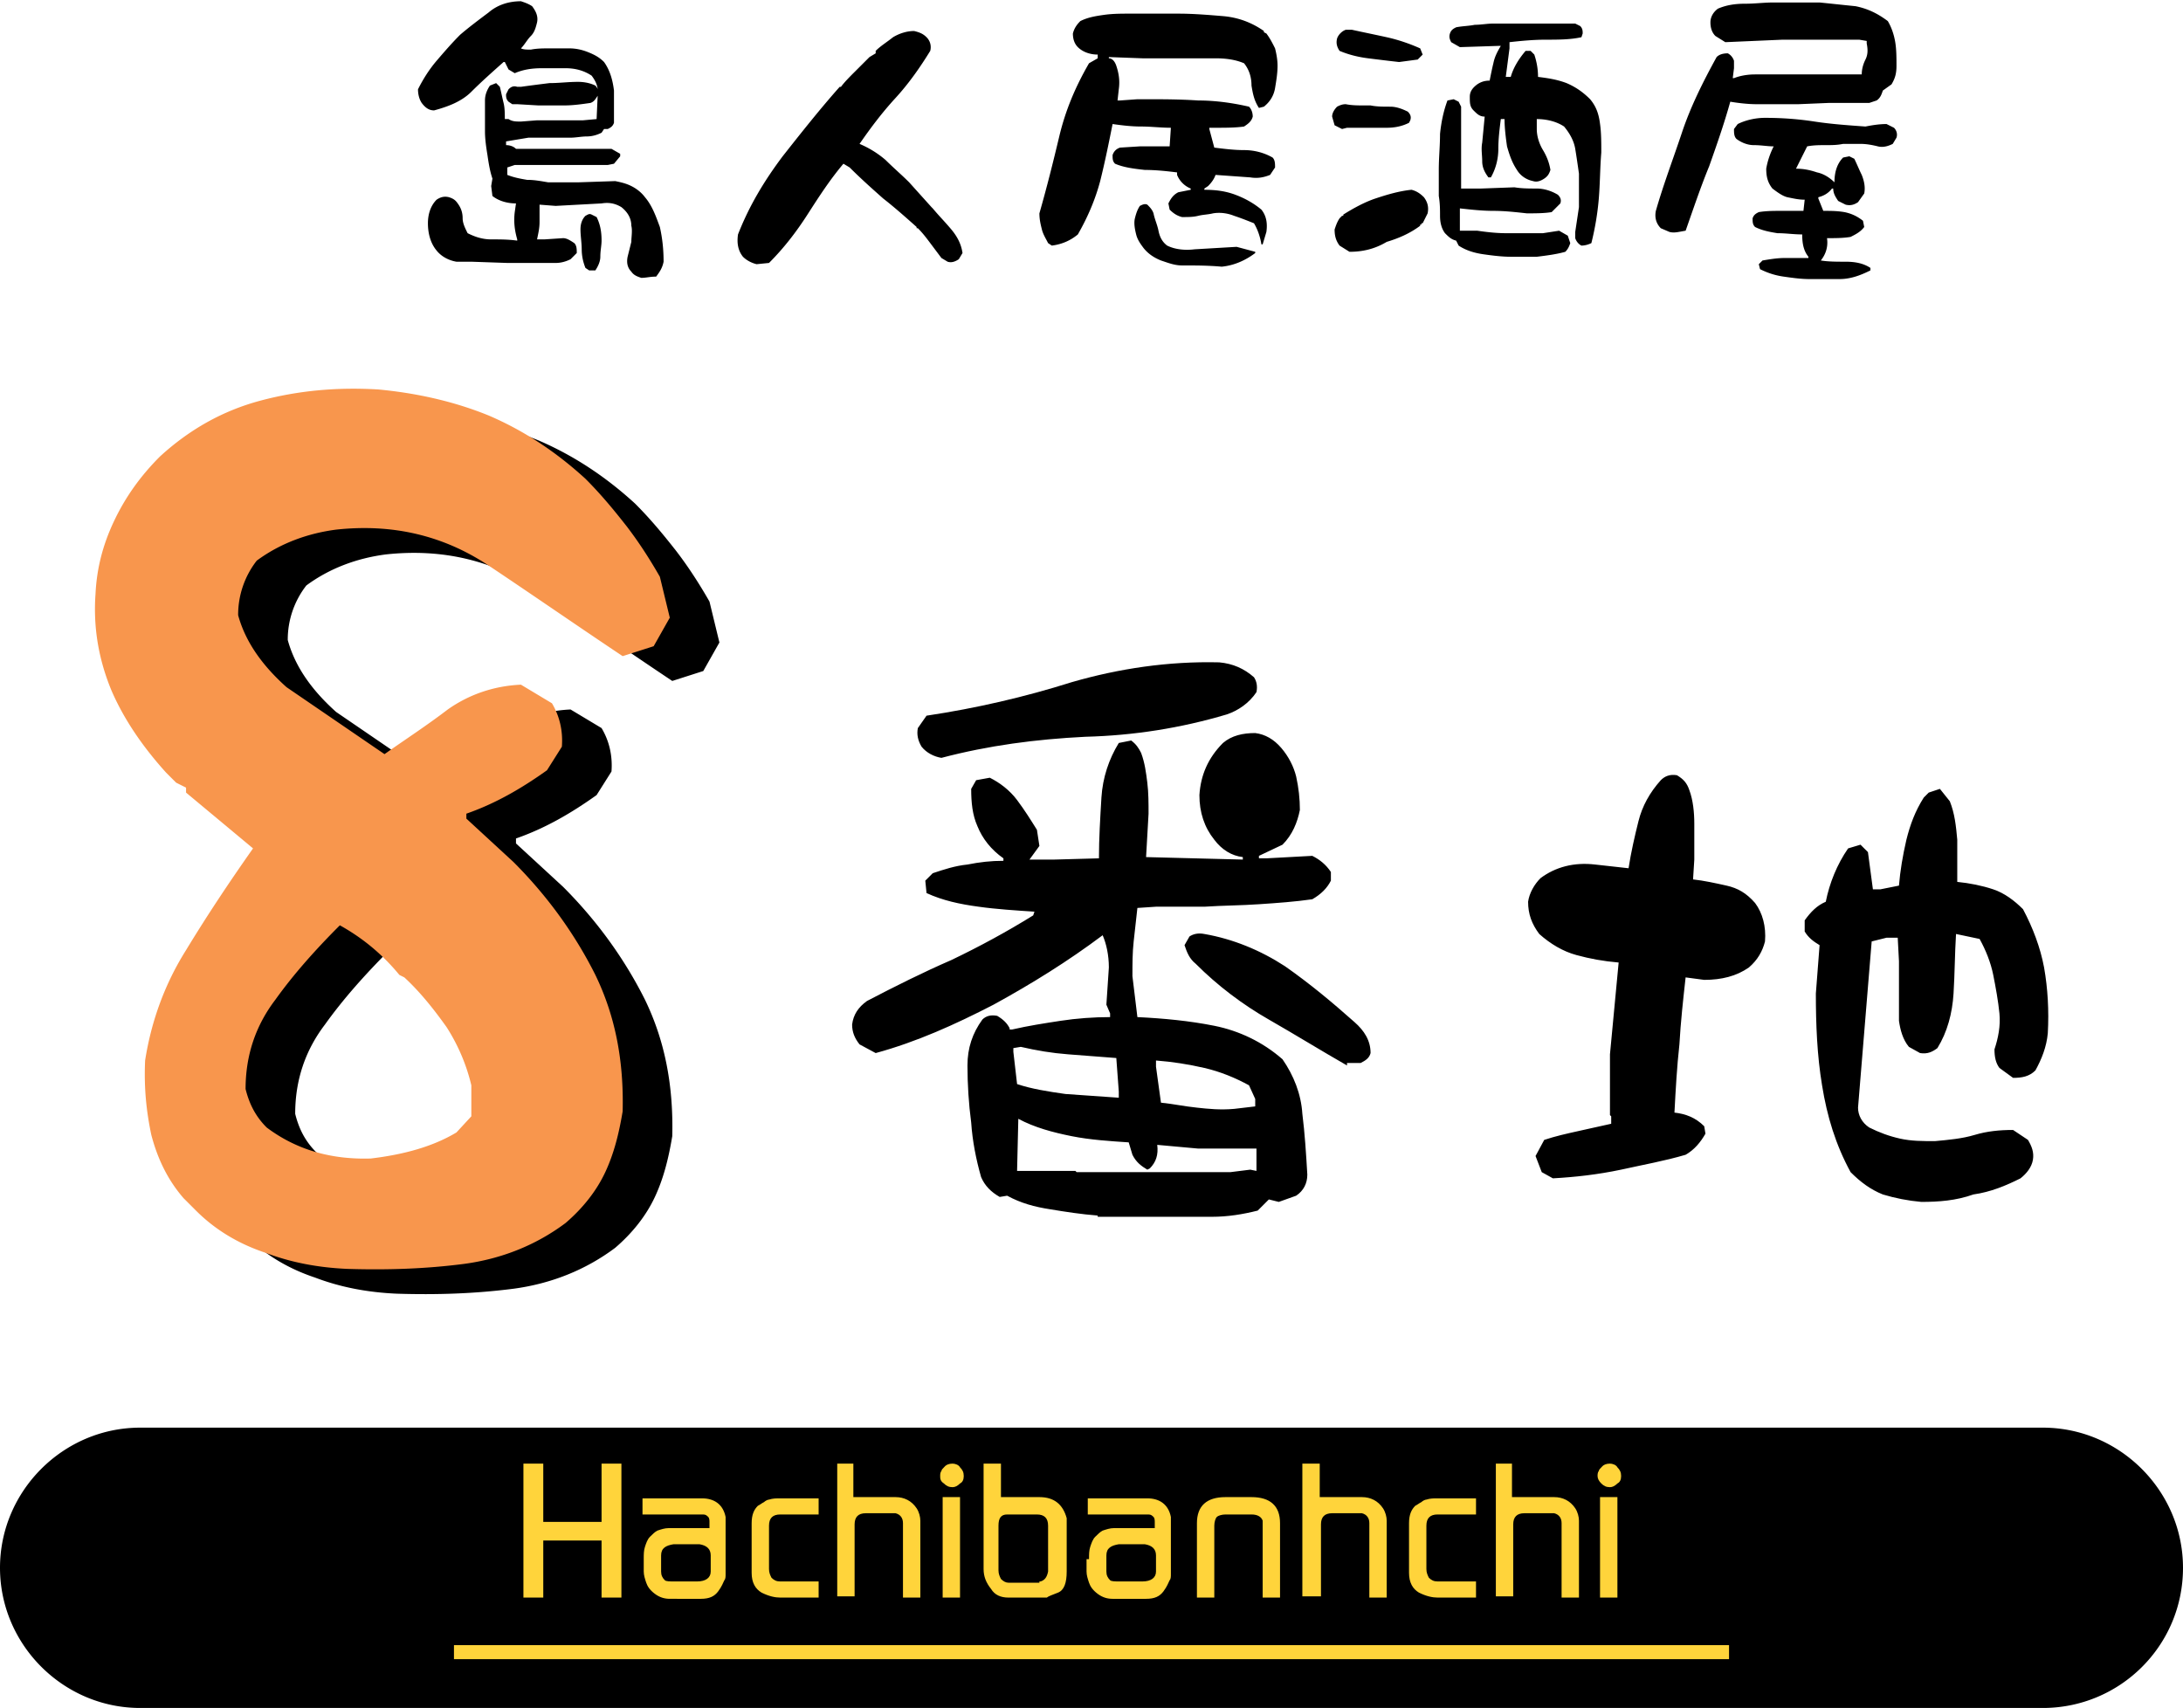
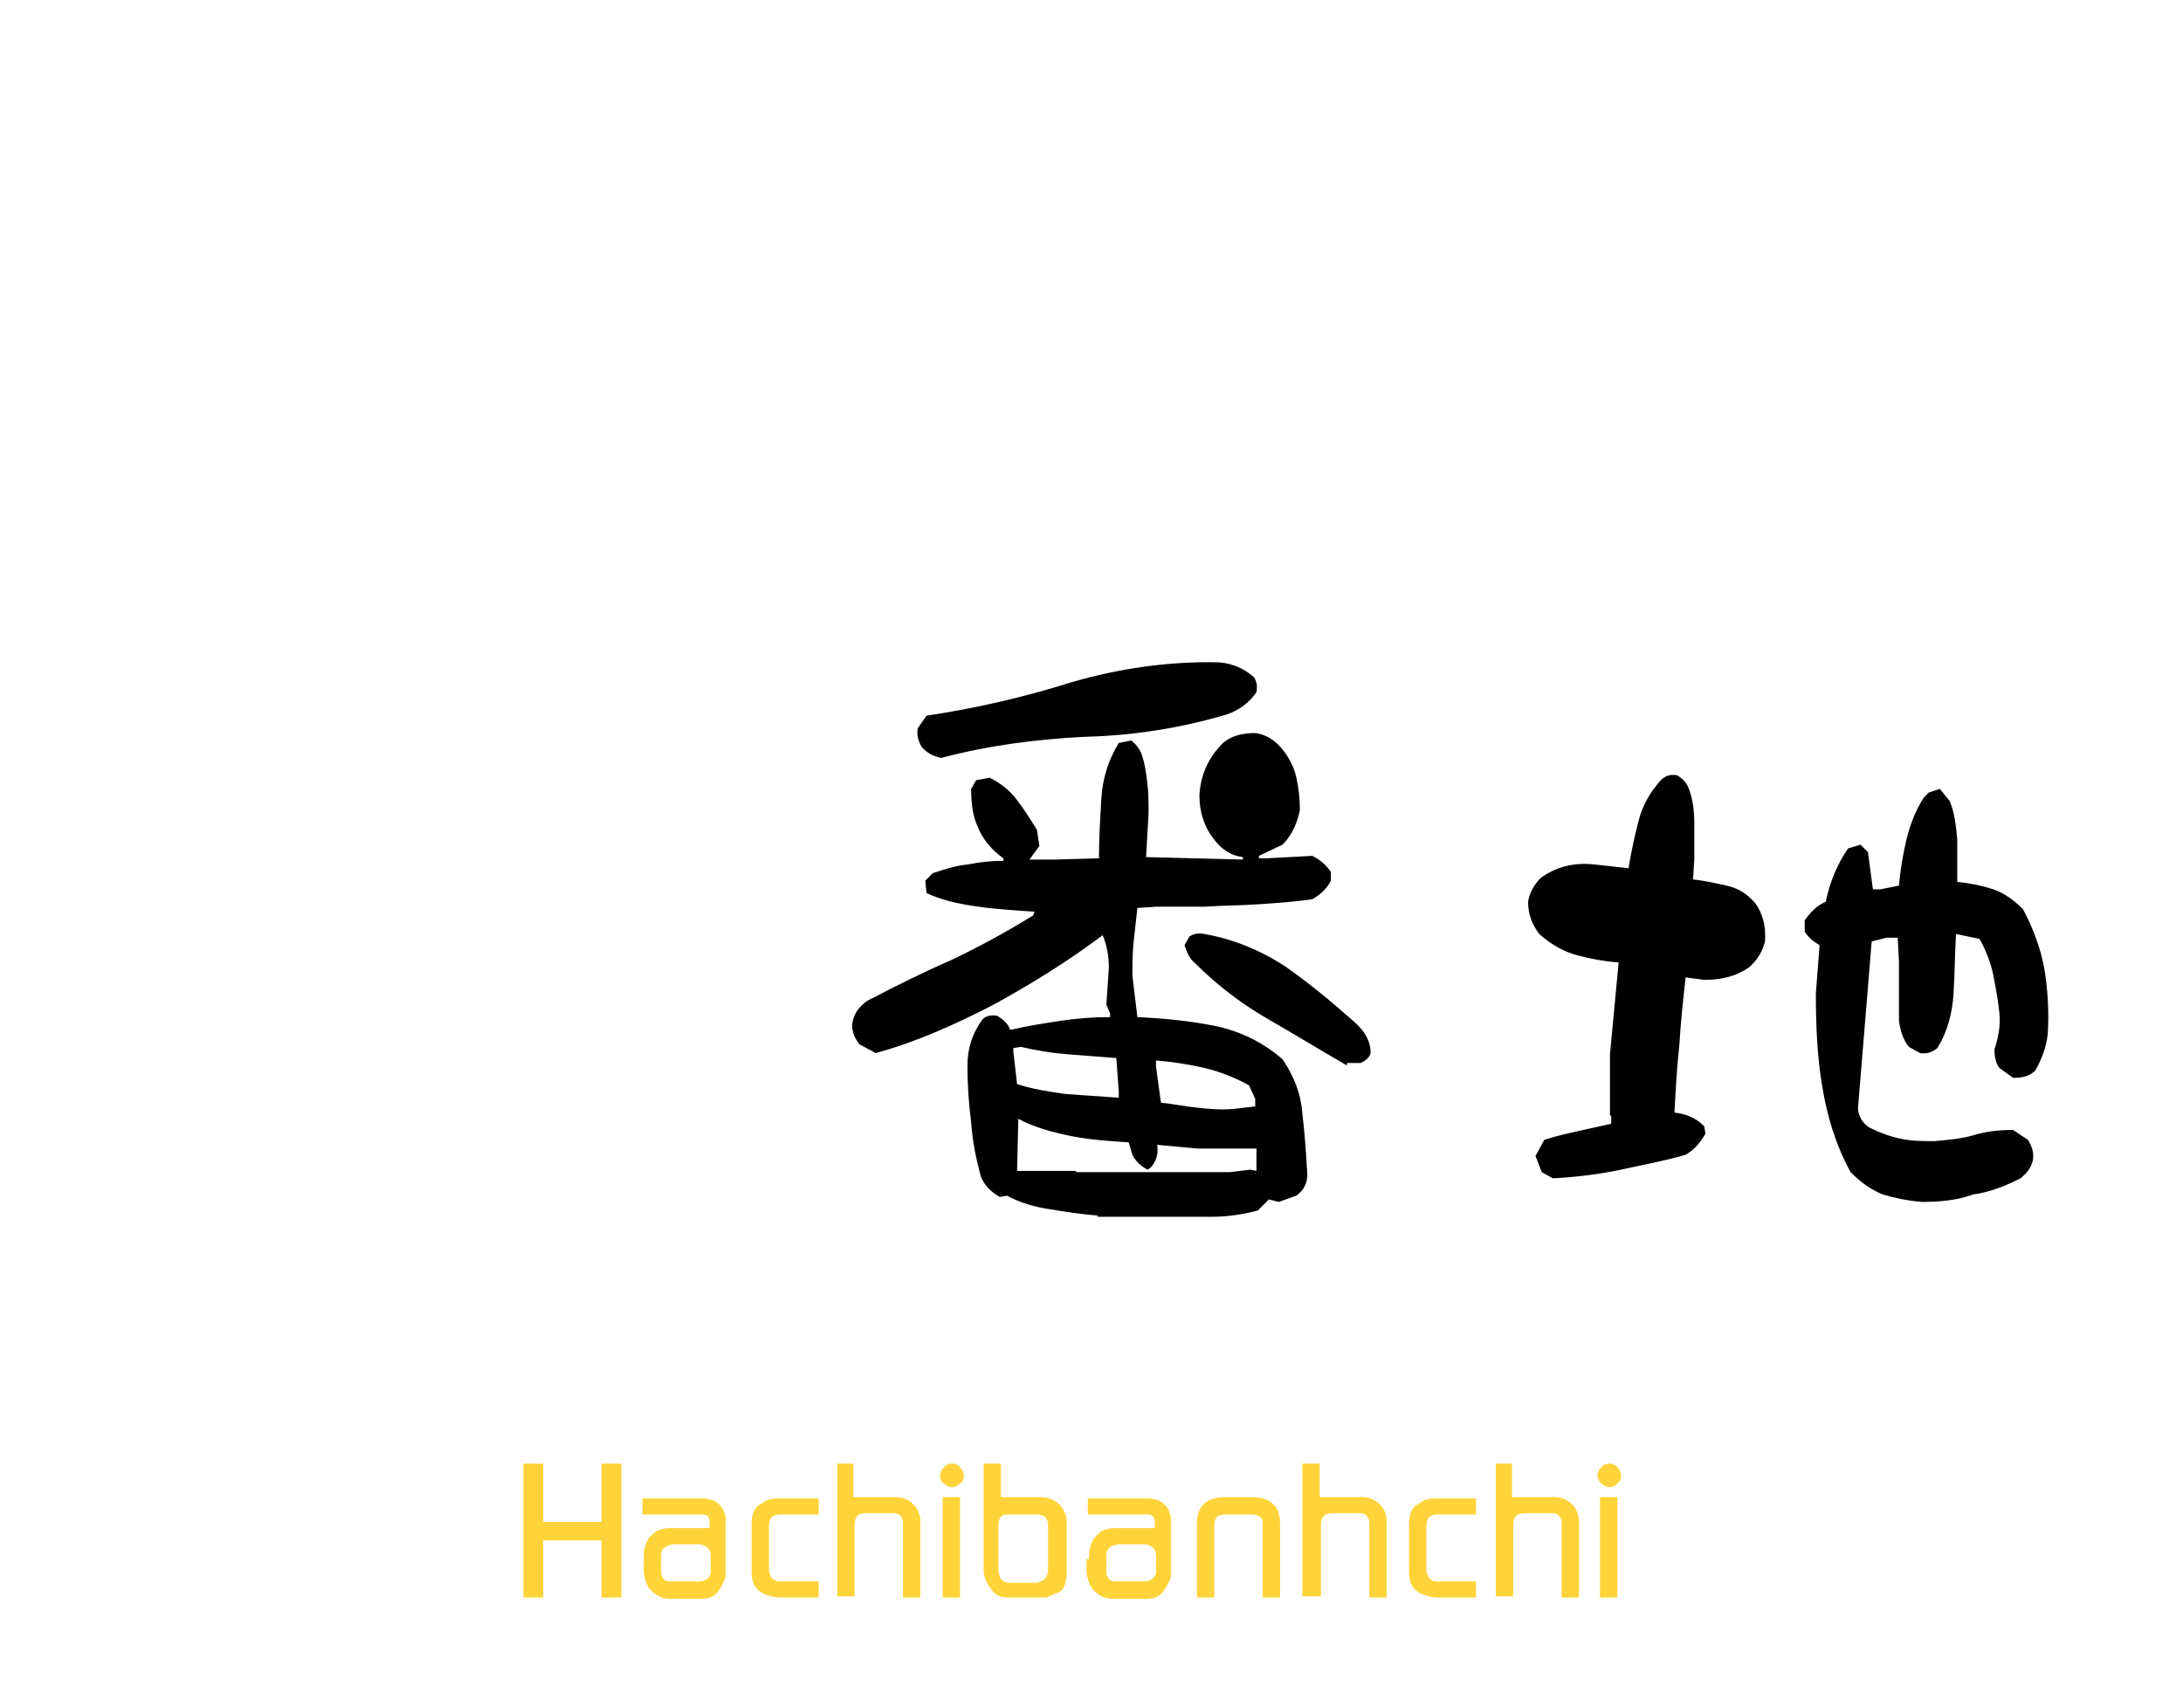
<svg xmlns="http://www.w3.org/2000/svg" id="レイヤー_1" viewBox="0 0 176 137.7">
  <style>.st0{fill:#f8964d}.st1{fill:#ffd43b}.st2{fill:none;stroke:#ffd43b;stroke-width:1.13;stroke-miterlimit:10}</style>
-   <path d="M164.7 137.7H11.3c-6.2 0-11.3-5.1-11.3-11.3 0-6.2 5.1-11.3 11.3-11.3h153.4c6.2 0 11.3 5.1 11.3 11.3 0 6.3-5.1 11.3-11.3 11.3zM51.7 22.4c-.3-.1-.6-.2-.8-.5-.3-.3-.4-.7-.3-1.2l.3-1.2c0-.4.1-.9 0-1.3 0-.6-.3-1.1-.8-1.5-.5-.3-1-.4-1.6-.3l-3.7.2-1.3-.1v1.4c0 .5-.1.9-.2 1.4h.6l1.5-.1c.3 0 .6.2.9.4.2.2.2.5.2.8l-.5.5c-.4.2-.8.3-1.2.3h-3.9l-2.9-.1h-1.2c-.6-.1-1.2-.4-1.6-.9-.5-.6-.7-1.4-.7-2.2 0-.7.2-1.4.7-1.9.3-.2.6-.3 1-.2.3.1.5.2.7.5.3.4.4.8.4 1.2 0 .4.2.8.4 1.2.6.3 1.2.5 1.9.5s1.4 0 2.1.1v-.1c-.2-.7-.3-1.4-.2-2.2l.1-.7c-.7 0-1.4-.2-1.9-.6l-.1-.8.1-.6c-.2-.6-.3-1.2-.4-1.9-.1-.6-.2-1.3-.2-1.9V8.1c0-.5.2-.9.4-1.2l.5-.2.3.3c.1.4.2.9.3 1.3.1.4.1.9.1 1.3h.3c.3.2.6.2 1 .2l1.3-.1H47l1.1-.1.1-2.2c0-.5-.2-.9-.5-1.3-.6-.4-1.3-.6-2.1-.6h-1.9c-.8 0-1.5.1-2.2.4l-.5-.3-.3-.6h-.1c-.9.8-1.8 1.6-2.6 2.4s-1.9 1.2-3 1.5c-.4 0-.7-.2-1-.6-.2-.3-.3-.7-.3-1.1.4-.8.9-1.6 1.5-2.3.6-.7 1.2-1.4 1.9-2.1.7-.6 1.5-1.2 2.3-1.8.7-.6 1.6-.9 2.6-.9.3.1.6.2.9.4.3.4.5.8.4 1.3-.1.4-.2.8-.5 1.1-.3.3-.5.7-.8 1 .2.1.5.1.8.1.5-.1 1-.1 1.5-.1h1.6c.5 0 1 .1 1.5.3.5.2.9.4 1.3.8.5.7.7 1.5.8 2.3v2.6c-.1.3-.3.4-.5.5h-.3l-.2.3c-.4.2-.8.3-1.2.3-.4 0-.9.1-1.3.1h-3.4l-1.8.3v.3c.3 0 .6.1.8.3h7.7l.7.4v.2l-.5.6-.5.1h-7.5l-.6.2v.6c.5.2 1 .3 1.6.4.6 0 1.1.1 1.7.2h2.4l3-.1c.5.1.9.2 1.3.4s.8.5 1.1.9c.6.7.9 1.6 1.2 2.4.2.9.3 1.8.3 2.8-.1.5-.3.8-.6 1.2-.5 0-.8.1-1.2.1zM43.4 8.5l-1.7-.1h-.4l-.3-.2c-.2-.2-.2-.4-.2-.6l.2-.4c.2-.2.4-.3.7-.2h.3c.7-.1 1.5-.2 2.3-.3.8 0 1.5-.1 2.3-.1.5 0 1 .1 1.4.3.2.2.3.5.2.8-.2.3-.3.5-.6.6-.7.1-1.4.2-2.1.2h-2.1zm4.1 13.3l-.3-.2c-.2-.5-.3-1-.3-1.5s-.1-1.1-.1-1.6c0-.4.1-.8.4-1.1.2-.1.3-.2.5-.1l.4.2c.3.6.4 1.2.4 1.9 0 .4-.1.8-.1 1.3 0 .4-.2.8-.4 1.1h-.5zm13.5-.5c-.4-.1-.8-.3-1.1-.6-.4-.5-.5-1.1-.4-1.8.9-2.3 2.1-4.3 3.6-6.3 1.5-1.9 3-3.8 4.6-5.6h.1c.3-.4.7-.8 1.1-1.2l1.2-1.2.5-.3v-.2c.4-.4.9-.7 1.4-1.1.5-.3 1.1-.5 1.7-.5.4.1.7.2 1 .5.3.3.4.7.3 1.1-.8 1.3-1.7 2.6-2.8 3.8s-2 2.4-2.9 3.7c.7.3 1.4.7 2.1 1.3.6.6 1.3 1.2 1.9 1.8l1.8 2 .1.1c.5.6 1 1.1 1.5 1.7.5.6.8 1.2.9 1.9l-.3.5c-.3.2-.6.3-.9.2l-.5-.3-.9-1.2c-.3-.4-.6-.8-1-1.2h-.1v-.1c-.9-.8-1.8-1.6-2.7-2.3-.9-.8-1.8-1.6-2.7-2.5l-.5-.3c-1.1 1.3-2 2.7-2.9 4.1-.9 1.4-1.9 2.7-3.1 3.9l-1 .1zm40.7-1.6c-.1-.6-.3-1.2-.6-1.7-.5-.2-1-.4-1.6-.6-.5-.2-1.1-.3-1.7-.2-.4.1-.8.1-1.2.2-.4.1-.8.1-1.3.1-.4-.1-.7-.3-1-.6l-.1-.5c.2-.4.4-.7.8-.9l1-.2v-.1c-.5-.2-.9-.6-1.1-1.1v-.2c-.8-.1-1.7-.2-2.6-.2-.9-.1-1.7-.2-2.4-.5-.2-.2-.2-.4-.2-.7.1-.3.3-.5.6-.6l1.6-.1h2.4l.1-1.5c-.8 0-1.6-.1-2.4-.1-.8 0-1.6-.1-2.3-.2-.3 1.5-.6 3-1 4.6-.4 1.5-1 2.9-1.8 4.3-.6.5-1.3.8-2.1.9l-.3-.2c-.2-.4-.4-.7-.5-1.1-.1-.4-.2-.8-.2-1.3.6-2.1 1.1-4.1 1.6-6.2.5-2.1 1.3-4 2.4-5.9l.7-.4v-.3c-.6 0-1.2-.2-1.6-.6-.3-.3-.4-.7-.4-1.1.1-.4.3-.7.6-1 .6-.3 1.2-.4 1.9-.5.7-.1 1.4-.1 2.1-.1H95c1.2 0 2.4.1 3.6.2 1.2.1 2.3.5 3.3 1.2v.1l.2.1c.3.4.5.8.7 1.2.1.4.2.9.2 1.4 0 .6-.1 1.2-.2 1.8-.1.6-.4 1.1-.9 1.5l-.4.1c-.4-.6-.5-1.2-.6-1.8 0-.7-.2-1.3-.6-1.8-.7-.3-1.5-.4-2.3-.4h-5.9l-2.7-.1v.1c.3 0 .5.3.6.6.2.6.3 1.2.2 1.9l-.1.9h.2l1.4-.1h.7c1.3 0 2.7 0 4.2.1 1.4 0 2.8.2 4.1.5.2.2.3.5.3.8-.1.4-.4.6-.7.8-.7.1-1.5.1-2.3.1h-.5v.1l.4 1.5c.8.1 1.6.2 2.4.2.8 0 1.6.2 2.3.6.2.2.2.5.2.8l-.4.6c-.5.2-1 .3-1.6.2l-2.8-.2c-.1.3-.3.6-.6.9l-.3.2v.1c.9 0 1.7.1 2.5.4.8.3 1.5.7 2.1 1.2.4.5.5 1.1.4 1.8l-.3 1h-.1zm-6.4 1.7c-.6 0-1.1-.2-1.7-.4-.5-.2-1-.5-1.4-1-.3-.4-.5-.7-.6-1.1-.1-.4-.2-.9-.1-1.3s.2-.7.4-1c.2-.1.4-.2.6-.1.2.2.4.4.5.7.1.5.3.9.4 1.4.1.5.3.9.7 1.2.6.3 1.4.4 2.2.3l3.4-.2 1.5.4v.1c-.8.6-1.7 1-2.7 1.1-1.1-.1-2.1-.1-3.2-.1zm12.9-11l-.6-.3-.2-.7c0-.3.2-.6.4-.8.2-.1.4-.2.7-.2.5.1 1 .1 1.5.1h.5c.5.1 1 .1 1.6.1.5 0 1 .2 1.4.4.2.2.3.4.2.7l-.1.2c-.6.3-1.2.4-1.8.4h-3.2l-.4.1zm.6 9.9l-.8-.5c-.3-.4-.4-.8-.4-1.3.1-.3.2-.6.4-.9l.2-.2h.1v-.1c.8-.5 1.7-1 2.6-1.3.9-.3 1.9-.6 2.9-.7.4.1.7.3 1 .6.3.4.4.8.3 1.3l-.4.8h-.1v.1h-.1v.1c-.8.6-1.7 1-2.7 1.3-1 .6-2 .8-3 .8zm4-15.3c-.9-.1-1.7-.2-2.5-.3-.8-.1-1.6-.3-2.3-.6-.2-.3-.3-.6-.2-1 .1-.3.4-.6.7-.7h.5c.9.2 1.9.4 2.8.6.9.2 1.8.5 2.7.9l.2.5-.4.4-1.5.2zm9 15.7c-.7 0-1.5-.1-2.2-.2-.7-.1-1.4-.3-2-.7l-.2-.4c-.4-.1-.6-.3-.9-.6-.3-.4-.4-.9-.4-1.4 0-.5 0-1-.1-1.6v-2.1c0-1 .1-1.9.1-2.9.1-1 .3-1.9.6-2.7l.5-.1.4.2.2.4v6.6h1.6l2.7-.1c.6.1 1.2.1 1.8.1s1.2.2 1.7.5c.2.2.3.4.2.7l-.7.7c-.6.1-1.3.1-2 .1-.9-.1-1.8-.2-2.7-.2-.9 0-1.8-.1-2.7-.2v1.8h1.4c.7.1 1.5.2 2.3.2h3l1.3-.2.7.4.2.6c-.1.3-.2.5-.4.7-.7.2-1.5.3-2.3.4h-2.1zm5.7-.9c-.2-.1-.4-.3-.5-.6v-.5l.3-2V14c-.1-.7-.2-1.4-.3-2-.1-.6-.4-1.2-.9-1.8-.6-.4-1.4-.6-2.2-.6v.8c0 .6.2 1.2.5 1.7s.5 1 .6 1.6c-.1.3-.2.5-.5.7-.3.2-.6.3-.9.2-.5-.1-1-.4-1.3-.9-.4-.6-.6-1.2-.8-1.9-.1-.7-.2-1.5-.2-2.2h-.3c-.1.8-.2 1.6-.2 2.4 0 .8-.2 1.6-.6 2.3h-.2c-.3-.4-.5-.8-.5-1.3s-.1-1 0-1.5l.2-2.1c-.4 0-.6-.2-.9-.5s-.3-.6-.3-1.1c0-.4.2-.7.6-1 .3-.2.6-.3 1-.3.1-.5.2-1 .3-1.4.1-.5.3-.9.6-1.4h-.2l-3.1.1-.7-.4c-.1-.2-.2-.4-.1-.7.1-.3.3-.4.5-.5.5-.1 1-.1 1.5-.2.5 0 1-.1 1.5-.1h6.6l.4.2c.2.2.2.4.2.6l-.1.3c-.9.2-1.9.2-2.9.2s-2 .1-2.9.2v.5l-.3 2.3h.4c.2-.7.6-1.4 1.2-2.1h.4l.3.3c.2.6.3 1.2.3 1.8.8.1 1.5.2 2.3.5.7.3 1.3.7 1.9 1.3.5.6.7 1.2.8 2 .1.7.1 1.5.1 2.3-.1 1.2-.1 2.5-.2 3.7-.1 1.2-.3 2.4-.6 3.6-.2.1-.5.2-.8.2zm7.1-1.1l-.7-.3c-.4-.4-.5-.9-.4-1.4.6-2.1 1.4-4.2 2.1-6.3s1.7-4.1 2.8-6.1c.2-.2.5-.3.9-.3.2.1.4.3.5.6v.6l-.1.8h.1c.5-.2 1.1-.3 1.7-.3h8.6c0-.4.1-.8.3-1.2.2-.4.2-.8.1-1.3v-.2l-.6-.1h-6.2l-4.6.2-.8-.5c-.3-.3-.4-.7-.4-1.1 0-.4.2-.8.6-1.1.7-.3 1.4-.4 2.2-.4.8 0 1.5-.1 2.3-.1h3.7c1 .1 1.9.2 2.9.3 1 .2 1.8.6 2.6 1.2.3.5.5 1.1.6 1.7.1.6.1 1.3.1 1.9 0 .6-.1 1-.4 1.5l-.7.5c-.1.3-.2.6-.5.8l-.6.2h-3.3l-2.4.1h-3.4c-.7 0-1.5-.1-2.1-.2-.5 1.8-1.1 3.5-1.7 5.2-.7 1.7-1.3 3.5-1.9 5.2-.6.1-.9.2-1.3.1zm11.3 3.8c-.7 0-1.4-.1-2.1-.2-.7-.1-1.3-.3-1.9-.6l-.1-.4.3-.3c.6-.1 1.2-.2 1.8-.2h1.9v-.1c-.4-.5-.5-1.1-.5-1.8-.7 0-1.3-.1-2-.1-.6-.1-1.2-.2-1.8-.5-.2-.2-.2-.4-.2-.7.1-.3.3-.4.5-.5.6-.1 1.2-.1 1.8-.1h1.8l.1-.9c-.5 0-.9-.1-1.4-.2-.4-.1-.8-.4-1.2-.7-.4-.5-.5-1-.5-1.6.1-.6.3-1.2.6-1.8-.5 0-1-.1-1.6-.1-.5 0-1-.2-1.4-.5-.2-.2-.2-.5-.2-.8l.3-.4c.6-.3 1.4-.5 2.2-.5 1.4 0 2.7.1 4 .3 1.3.2 2.7.3 4.1.4.5-.1 1.1-.2 1.7-.2l.6.3c.2.2.3.5.2.8l-.3.5c-.4.2-.8.3-1.2.2-.4-.1-.9-.2-1.4-.2h-1.4c-.5.1-.9.1-1.4.1-.5 0-1 0-1.5.1l-.9 1.8c.6 0 1.1.1 1.7.3.5.1 1 .4 1.4.8 0-.8.2-1.5.7-2l.5-.1.4.2c.2.4.4.9.6 1.3.2.5.3 1 .2 1.5l-.5.7c-.3.2-.6.3-1 .2l-.6-.3c-.2-.3-.4-.6-.4-1h-.1c-.3.4-.7.6-1.1.7v.1l.4 1c.6 0 1.1 0 1.7.1.5.1 1 .3 1.5.7l.1.5c-.3.4-.7.6-1.1.8-.6.1-1.2.1-1.9.1.1.7-.1 1.3-.5 1.8.6.1 1.3.1 2 .1s1.4.1 2 .5v.2c-.8.4-1.6.7-2.5.7h-2.4zM32 104.3c-2.3-.1-4.5-.5-6.6-1.3-2.1-.7-4-1.8-5.6-3.4l-1-1c-1.3-1.5-2.1-3.2-2.6-5.1-.4-1.9-.6-3.8-.5-6 .5-3.2 1.6-6.2 3.3-8.9 1.7-2.8 3.5-5.5 5.4-8.2L19 65.9v-.4l-.8-.4-.8-.8C15.5 62.2 14 60 13 57.7c-1-2.4-1.5-5-1.3-7.8.1-2.1.6-4 1.5-5.9.9-1.9 2.1-3.6 3.7-5.2 2.4-2.2 5.1-3.7 8.1-4.5 3-.8 6.1-1.1 9.5-.9 3.2.3 6.2 1 8.9 2.1 2.8 1.2 5.4 2.9 7.8 5.1 1.2 1.2 2.2 2.4 3.3 3.8 1 1.3 1.9 2.7 2.7 4.1l.8 3.3-1.3 2.3-2.5.8c-3.6-2.4-7.2-4.9-10.8-7.3-3.6-2.4-7.7-3.4-12.3-2.9-2.3.3-4.5 1.1-6.4 2.5a7.1 7.1 0 0 0-1.5 4.4c.6 2.2 2 4.1 3.9 5.8l7.9 5.4c1.7-1.2 3.4-2.3 5.1-3.6 1.7-1.2 3.7-1.9 5.9-2l2.5 1.5c.6 1 .9 2.2.8 3.5l-1.2 1.9c-2.1 1.5-4.2 2.7-6.5 3.5v.4l3.8 3.5c2.8 2.8 5 5.9 6.6 9.1 1.6 3.3 2.3 6.9 2.2 11-.3 1.8-.7 3.4-1.4 4.9-.7 1.5-1.8 2.9-3.2 4.1-2.4 1.8-5.2 2.9-8.2 3.3-3.1.4-6.2.5-9.4.4zm8.8-11L42 92v-2.5c-.4-1.7-1.1-3.3-2-4.7-1-1.4-2.1-2.8-3.4-4l-.4-.2c-1.4-1.7-3-3-4.8-4-1.9 1.9-3.7 3.9-5.2 6-1.6 2.1-2.4 4.5-2.4 7.2.3 1.2.8 2.2 1.7 3.1 2.4 1.8 5.2 2.6 8.4 2.5 2.5-.3 4.9-.9 6.9-2.1z" />
-   <path class="st0" d="M28 102.3c-2.3-.1-4.5-.5-6.6-1.3-2.1-.7-4-1.8-5.6-3.4l-1-1c-1.3-1.5-2.1-3.2-2.6-5.1-.4-1.9-.6-3.8-.5-6 .5-3.2 1.6-6.2 3.3-8.9 1.7-2.8 3.5-5.5 5.4-8.2L15 63.9v-.4l-.8-.4-.8-.8C11.5 60.2 10 58 9 55.7c-1-2.4-1.5-5-1.3-7.8.1-2.1.6-4 1.5-5.9.9-1.9 2.1-3.6 3.7-5.2 2.4-2.2 5.1-3.7 8.1-4.5 3-.8 6.1-1.1 9.5-.9 3.2.3 6.2 1 8.9 2.1 2.8 1.2 5.4 2.9 7.8 5.1 1.2 1.2 2.2 2.4 3.3 3.8 1 1.3 1.9 2.7 2.7 4.1l.8 3.3-1.3 2.3-2.5.8c-3.6-2.4-7.2-4.9-10.8-7.3-3.6-2.4-7.7-3.4-12.3-2.9-2.3.3-4.5 1.1-6.4 2.5a7.1 7.1 0 0 0-1.5 4.4c.6 2.2 2 4.1 3.9 5.8l7.9 5.4c1.7-1.2 3.4-2.3 5.1-3.6 1.7-1.2 3.7-1.9 5.9-2l2.5 1.5c.6 1 .9 2.2.8 3.5l-1.2 1.9c-2.1 1.5-4.2 2.7-6.5 3.5v.4l3.8 3.5c2.8 2.8 5 5.9 6.6 9.1 1.6 3.3 2.3 6.9 2.2 11-.3 1.8-.7 3.4-1.4 4.9-.7 1.5-1.8 2.9-3.2 4.1-2.4 1.8-5.2 2.9-8.2 3.3-3.1.4-6.2.5-9.4.4zm8.8-11L38 90v-2.5c-.4-1.7-1.1-3.3-2-4.7-1-1.4-2.1-2.8-3.4-4l-.4-.2c-1.4-1.7-3-3-4.8-4-1.9 1.9-3.7 3.9-5.2 6-1.6 2.1-2.4 4.5-2.4 7.2.3 1.2.8 2.2 1.7 3.1 2.4 1.8 5.2 2.6 8.4 2.5 2.5-.3 4.9-.9 6.9-2.1z" />
  <path d="M88.5 98c-1.3-.1-2.6-.3-3.8-.5-1.3-.2-2.4-.5-3.5-1.1l-.6.1c-.7-.4-1.2-.9-1.5-1.6-.4-1.4-.7-2.9-.8-4.4-.2-1.5-.3-3.1-.3-4.6 0-1.4.4-2.6 1.2-3.7.3-.3.7-.4 1.2-.3.5.3.8.6 1 1v.1h.2c1.3-.3 2.6-.5 3.9-.7 1.3-.2 2.7-.3 4-.3v-.3l-.3-.7.2-3c0-1-.2-1.9-.5-2.6-2.8 2.1-5.7 3.9-8.8 5.6-3.1 1.6-6.2 3-9.5 3.9l-1.3-.7c-.4-.5-.6-1-.6-1.6.1-.8.5-1.4 1.2-1.9 2.3-1.2 4.5-2.3 6.8-3.3 2.3-1.1 4.5-2.3 6.6-3.6l.1-.3c-1.5-.1-3.1-.2-4.5-.4-1.5-.2-2.9-.5-4.2-1.1l-.1-1 .6-.6c.9-.3 1.8-.6 2.8-.7 1-.2 1.9-.3 2.9-.3v-.2c-1-.7-1.7-1.6-2.1-2.6-.4-.9-.5-1.9-.5-3l.4-.7 1.1-.2c.8.4 1.6 1 2.2 1.8.6.8 1.1 1.6 1.6 2.4l.2 1.3-.8 1.1h2l3.6-.1c0-1.6.1-3.2.2-4.9.1-1.6.6-3.1 1.4-4.4l1-.2c.4.3.6.6.8 1 .3.8.4 1.6.5 2.4.1.8.1 1.7.1 2.5l-.2 3.5 7.8.2v-.2c-.9-.1-1.7-.6-2.3-1.4-.8-1-1.2-2.2-1.2-3.6.1-1.6.7-3 1.9-4.2.7-.6 1.6-.8 2.6-.8.8.1 1.5.5 2.1 1.2.6.7 1 1.5 1.2 2.3.2.9.3 1.8.3 2.7-.2 1-.6 2-1.4 2.8l-1.9.9v.2h.6l3.7-.2c.6.3 1.1.7 1.5 1.3v.7c-.3.6-.8 1.1-1.5 1.5-1.4.2-2.8.3-4.3.4-1.4.1-2.9.1-4.4.2h-3.9l-1.5.1-.3 2.7c-.1.9-.1 1.8-.1 2.8l.4 3.3c2.1.1 4.2.3 6.2.7 2 .4 3.9 1.3 5.5 2.7.9 1.3 1.5 2.8 1.6 4.4.2 1.6.3 3.2.4 4.9 0 .7-.3 1.3-.9 1.7l-1.4.5-.8-.2-.9.9c-1.2.3-2.4.5-3.7.5h-9.2zM75.9 61.1c-.6-.1-1.2-.4-1.6-.9-.3-.5-.4-1-.3-1.5l.7-1c4-.6 7.9-1.5 11.7-2.7 3.8-1.1 7.8-1.7 11.9-1.6 1.1.1 2 .5 2.8 1.2.2.3.3.7.2 1.2-.6.9-1.5 1.5-2.4 1.8-3.7 1.1-7.5 1.7-11.4 1.8-4 .2-7.8.7-11.6 1.7zm14.3 27.4V88l-.2-2.7-3.9-.3c-1.3-.1-2.5-.3-3.8-.6l-.6.1v.3l.3 2.6c1.2.4 2.5.6 3.9.8 1.5.1 2.9.2 4.3.3zm2.3 5.8c-.5-.3-.9-.6-1.2-1.2l-.3-1c-1.5-.1-3.1-.2-4.6-.5-1.5-.3-3-.7-4.3-1.4l-.1 4.2h4.7l.1.1h12.4l1.6-.2.5.1v-1.8h-4.7l-3.3-.3c.1.8-.1 1.4-.6 1.9l-.2.1zm8.7-5.1v-.6l-.5-1.1c-1.1-.6-2.3-1.1-3.6-1.4-1.3-.3-2.6-.5-3.9-.6v.5l.4 2.9c1 .1 1.9.3 2.9.4.9.1 1.9.2 3 .1l1.7-.2zm7.4-3.3c-2.1-1.2-4.2-2.5-6.3-3.7-2.1-1.2-4.1-2.7-5.9-4.5-.5-.4-.7-.9-.9-1.5l.4-.7c.3-.2.7-.3 1.2-.2 2.3.4 4.5 1.3 6.5 2.6 2 1.4 3.8 2.9 5.6 4.5.8.7 1.3 1.5 1.3 2.5-.1.4-.4.6-.8.8h-1.1zm16.6 9.1l-.9-.5-.5-1.3.7-1.3c.9-.3 1.8-.5 2.7-.7l2.7-.6V90l-.1-.1V85l.7-7.4c-1.2-.1-2.3-.3-3.4-.6s-2.1-.9-3-1.7c-.6-.8-.9-1.6-.9-2.6.1-.7.5-1.4 1-1.9 1.2-.9 2.7-1.3 4.4-1.1l2.7.3c.2-1.3.5-2.6.8-3.8.3-1.2.9-2.3 1.8-3.3.3-.3.7-.5 1.3-.4.5.3.8.6 1 1.2.3.8.4 1.8.4 2.7v2.9l-.1 1.6c.9.1 1.8.3 2.7.5.9.2 1.6.6 2.3 1.4.6.8.9 1.9.8 3.1-.2.8-.6 1.5-1.3 2.1-1 .7-2.2 1-3.6 1l-1.5-.2c-.2 1.8-.4 3.6-.5 5.4-.2 1.8-.3 3.6-.4 5.5.9.1 1.7.4 2.4 1.1l.1.6c-.4.7-.9 1.3-1.6 1.7-1.7.5-3.4.8-5.2 1.2-1.9.4-3.7.6-5.5.7zm29.7 1.9c-1.1-.1-2.1-.3-3.1-.6-1-.4-1.8-1-2.6-1.8-1.2-2.2-1.9-4.5-2.3-7-.4-2.4-.5-4.9-.5-7.4l.3-3.9c-.5-.3-.9-.6-1.2-1.1v-.9c.5-.7 1-1.2 1.7-1.5.3-1.5.9-3 1.8-4.3l1-.3.6.6.4 3h.6l1.5-.3c.1-1.2.3-2.4.6-3.7.3-1.2.7-2.3 1.4-3.4l.4-.4.9-.3.8 1c.4 1 .5 2 .6 3.1v3.4c1 .1 2 .3 2.9.6.9.3 1.7.9 2.4 1.6.8 1.5 1.4 3.1 1.7 4.7.3 1.7.4 3.5.3 5.3-.1 1.1-.5 2.1-1 3-.5.5-1.1.6-1.8.6l-1.1-.8c-.3-.4-.4-.9-.4-1.5.3-.9.5-1.9.4-2.9-.1-1-.3-2.1-.5-3.1s-.6-2-1.1-2.9l-1.9-.4c-.1 1.6-.1 3.2-.2 4.8-.1 1.6-.5 3.1-1.3 4.4-.4.3-.8.5-1.4.4l-.9-.5c-.5-.6-.7-1.4-.8-2.1v-4.8l-.1-1.9h-.9l-1.2.3-1.1 13.4c0 .6.3 1.2.9 1.6.8.4 1.6.7 2.5.9.9.2 1.8.2 2.8.2 1.1-.1 2.2-.2 3.2-.5s2-.4 3.1-.4l1.2.8c.3.5.5 1 .4 1.6-.1.6-.5 1.1-1 1.5-1.2.6-2.4 1.1-3.8 1.3-1.4.5-2.8.6-4.2.6z" />
  <path class="st1" d="M42.2 118h1.6v4.7h4.7V118h1.6v10.8h-1.6v-4.6h-4.7v4.6h-1.6V118zm9.7 7.7c0-.4 0-.7.1-1 .1-.3.2-.6.4-.8.2-.2.4-.4.6-.5.3-.1.6-.2.9-.2h3.3v-.5c0-.1 0-.3-.1-.4-.1-.1-.2-.2-.4-.2h-4.9v-1.3h4.8c1 0 1.7.5 1.9 1.5v4.6c0 .2 0 .4-.1.5-.1.2-.2.5-.5.9s-.7.6-1.4.6H54c-.4 0-.8-.1-1.2-.4-.4-.3-.6-.6-.7-.9-.1-.3-.2-.6-.2-.9v-1zm1.7 1.7c.1.1.4.1.8.1h1.8c.7 0 1.1-.3 1.1-.8v-1.3c0-.5-.3-.8-.9-.9h-2.1c-.6.1-1 .3-1 .9v1.3c0 .3.1.5.3.7zm7-4.6c0-.7.2-1.1.5-1.4.2-.1.3-.2.5-.3.1-.1.3-.2.4-.2.3-.1.6-.1.9-.1H66v1.3h-3.1c-.6 0-.9.3-.9.9v3.5c0 .3.1.5.2.7.2.2.4.3.7.3H66v1.3h-3.1c-.4 0-.9-.1-1.5-.4-.5-.3-.8-.8-.8-1.6v-4zm6.8-4.8h1.4v2.7h3.4c.7 0 1.3.3 1.7.9.2.3.3.7.3 1v6.2h-1.4v-6c0-.4-.2-.7-.6-.8h-2.4c-.6 0-.9.3-.9.9v5.8h-1.4V118zm8.4 1c0-.1 0-.3.1-.4 0-.1.1-.2.3-.4.1-.1.3-.2.6-.2.2 0 .5.1.6.3.2.2.3.4.3.7 0 .3-.1.5-.3.6-.2.2-.4.3-.6.3-.3 0-.5-.1-.7-.3-.3-.2-.3-.4-.3-.6zm1.6 9.8v-8.1H76v8.1h1.4zm1.9-10.8h1.4v2.7h3.1c1.2 0 1.9.6 2.2 1.7v4.3c0 .9-.2 1.5-.7 1.7-.5.2-.8.3-.9.4h-3.1c-.6 0-1.1-.2-1.4-.7-.4-.5-.6-1-.6-1.6V118zm4.5 9.5h.1c.3-.1.5-.3.6-.8V123c0-.6-.3-.9-.9-.9h-2.4c-.5 0-.7.3-.7.9v3.6c0 .3.1.5.2.7.2.2.4.3.6.3h2.5zm4-1.8c0-.4 0-.7.1-1s.2-.6.4-.8c.2-.2.4-.4.6-.5.3-.1.6-.2.9-.2h3.3v-.5c0-.1 0-.3-.1-.4-.1-.1-.2-.2-.4-.2h-4.9v-1.3h4.8c1 0 1.7.5 1.9 1.5v4.6c0 .2 0 .4-.1.5-.1.2-.2.5-.5.9s-.7.6-1.4.6h-2.7c-.4 0-.8-.1-1.2-.4-.4-.3-.6-.6-.7-.9-.1-.3-.2-.6-.2-.9v-1zm1.7 1.7c.1.1.4.1.8.1h1.8c.7 0 1.1-.3 1.1-.8v-1.3c0-.5-.3-.8-.9-.9h-2.1c-.6.1-1 .3-1 .9v1.3c0 .3.1.5.3.7zm7-4.6c0-1.4.8-2.1 2.3-2.1h2.1c1.5 0 2.3.7 2.3 2.1v6h-1.4v-6.2c-.1-.3-.4-.5-.9-.5h-2.1c-.3 0-.6.1-.7.2-.1.1-.2.4-.2.7v5.8h-1.4v-6zm8.5-4.8h1.4v2.7h3.4c.7 0 1.3.3 1.7.9.2.3.3.7.3 1v6.2h-1.4v-6c0-.4-.2-.7-.6-.8h-2.4c-.6 0-.9.3-.9.9v5.8H105V118zm8.6 4.8c0-.7.2-1.1.5-1.4.2-.1.3-.2.5-.3.1-.1.3-.2.4-.2.3-.1.6-.1.9-.1h3.1v1.3h-3.1c-.6 0-.9.3-.9.9v3.5c0 .3.1.5.2.7.2.2.4.3.7.3h3.1v1.3h-3.1c-.4 0-.9-.1-1.5-.4-.5-.3-.8-.8-.8-1.6v-4zm6.9-4.8h1.4v2.7h3.4c.7 0 1.3.3 1.7.9.2.3.3.7.3 1v6.2h-1.4v-6c0-.4-.2-.7-.6-.8h-2.4c-.6 0-.9.3-.9.9v5.8h-1.4V118zm8.3 1c0-.1 0-.3.1-.4 0-.1.1-.2.3-.4.1-.1.3-.2.6-.2.2 0 .5.1.6.3.2.2.3.4.3.7 0 .3-.1.5-.3.6-.2.2-.4.3-.6.3-.3 0-.5-.1-.7-.3-.2-.2-.3-.4-.3-.6zm1.6 9.8v-8.1H129v8.1h1.4z" />
-   <path class="st2" d="M36.6 133.2h102.8" />
</svg>